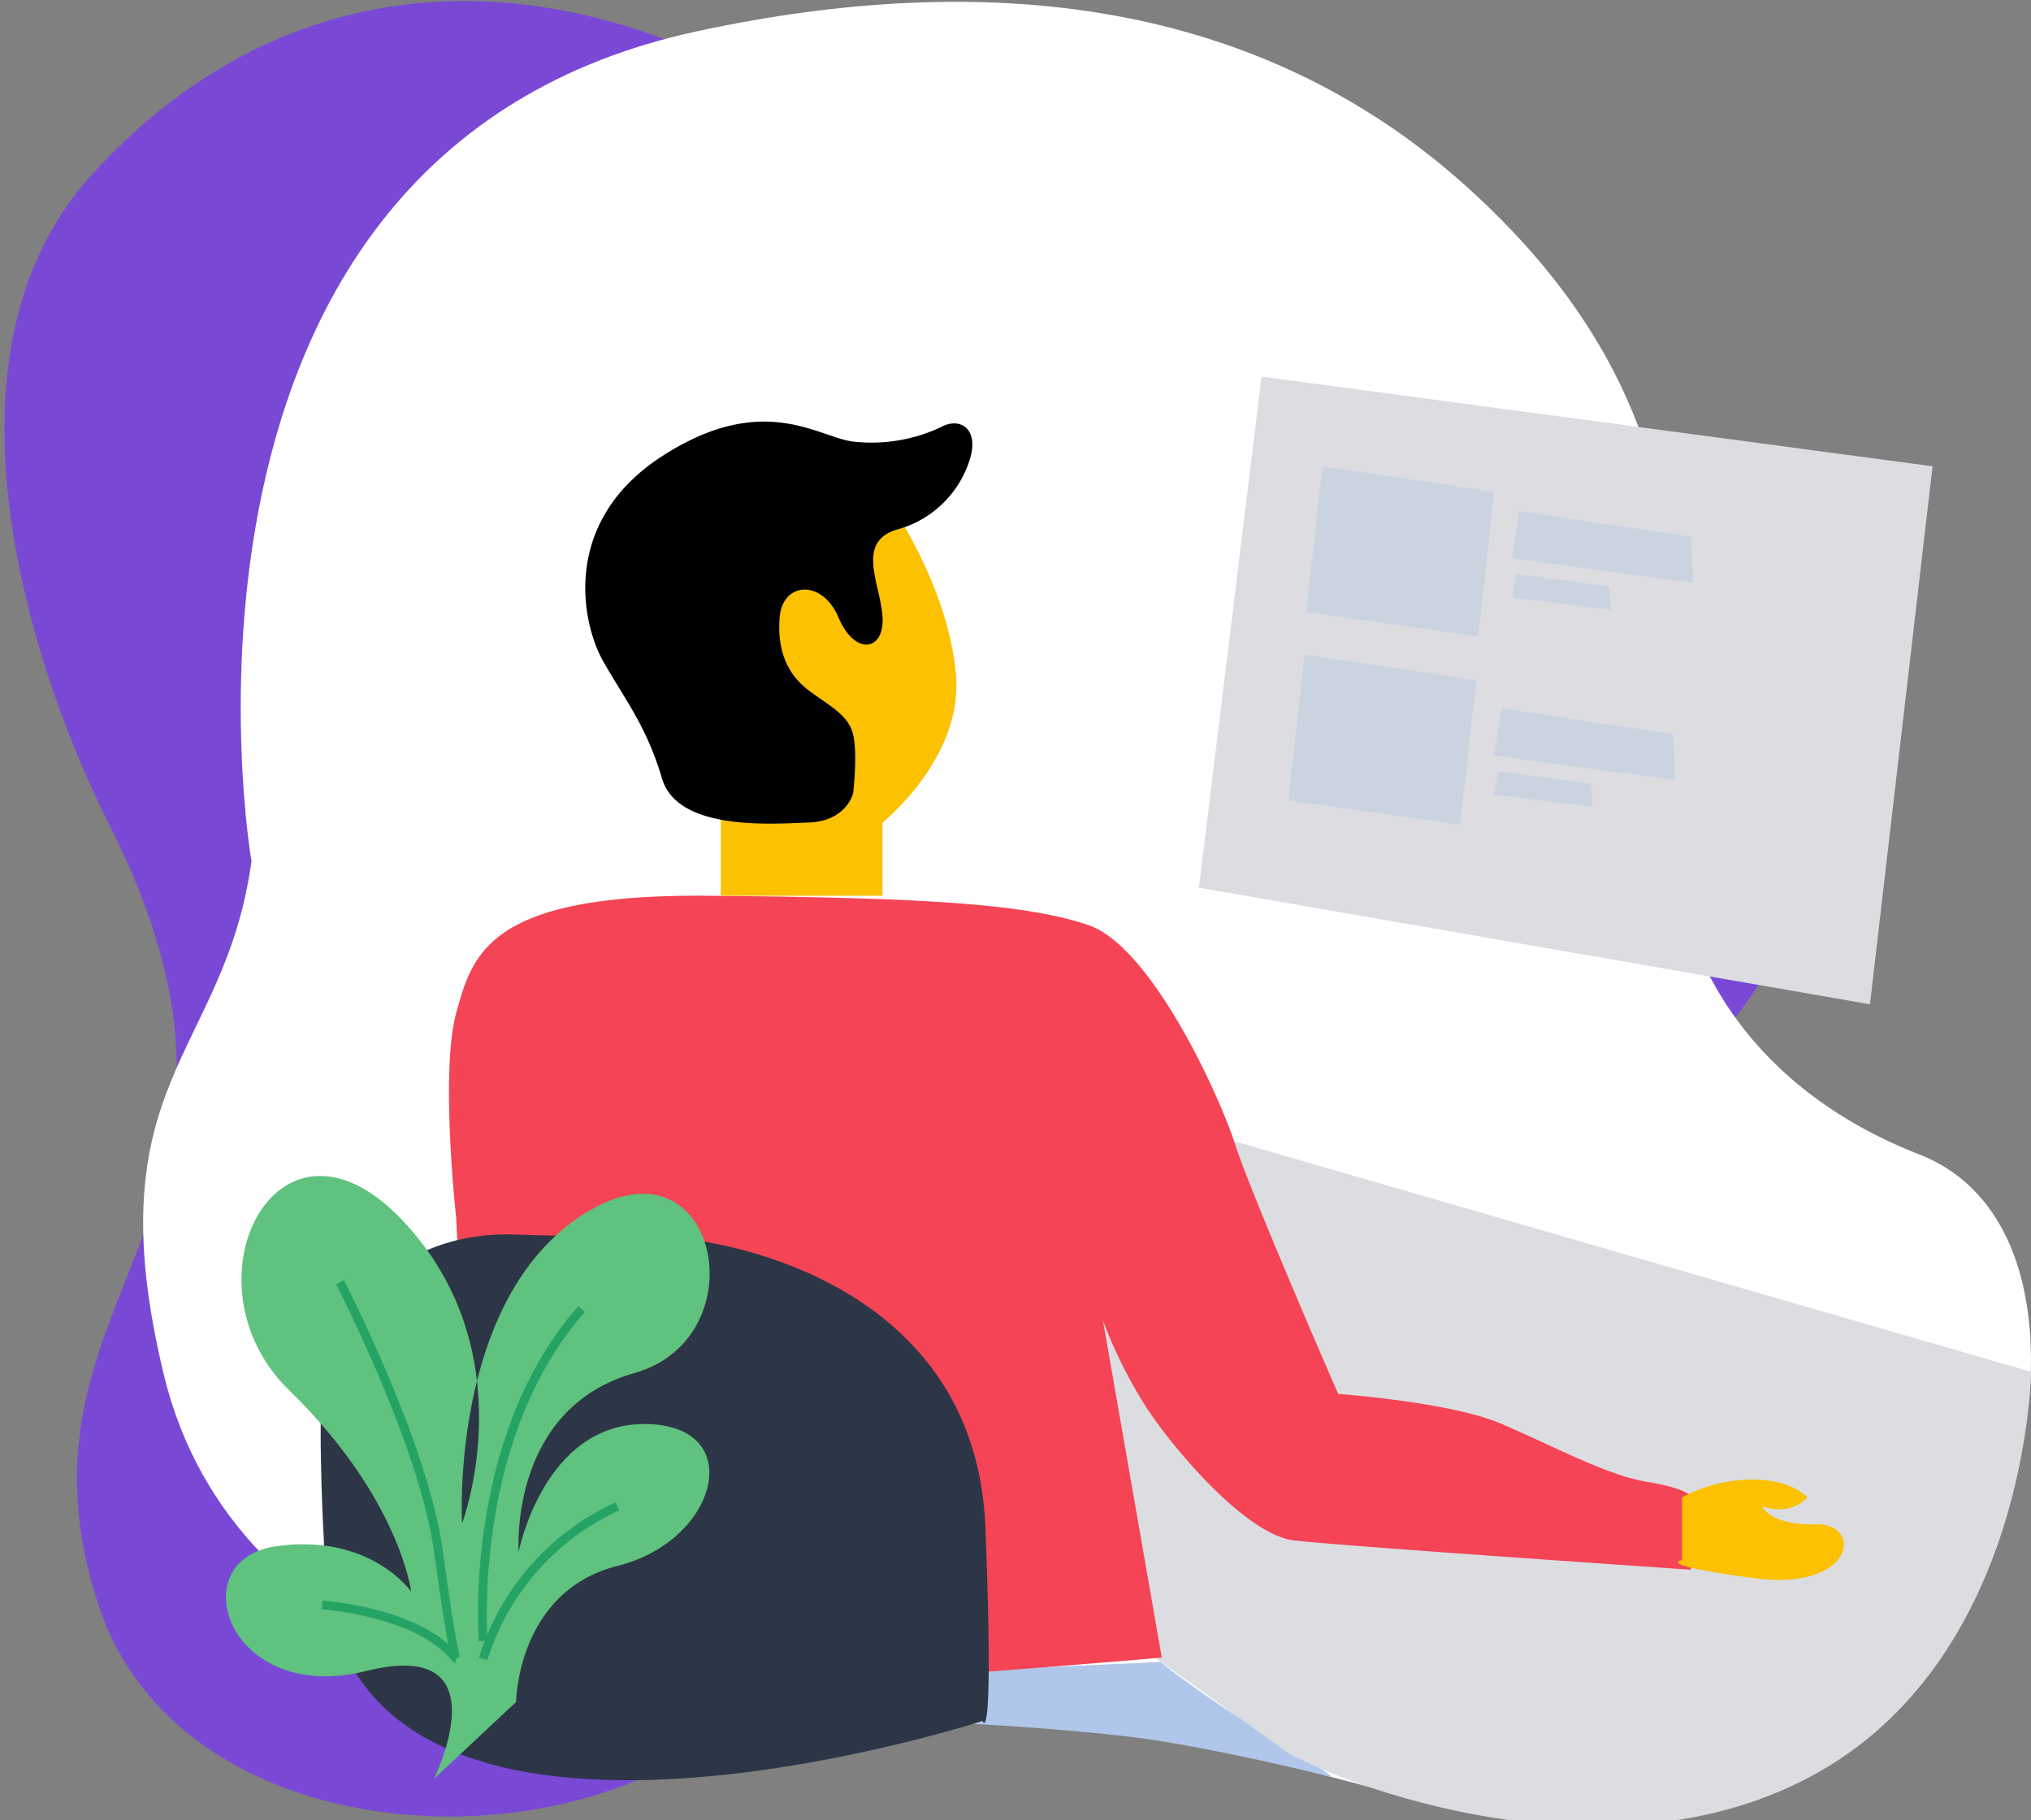
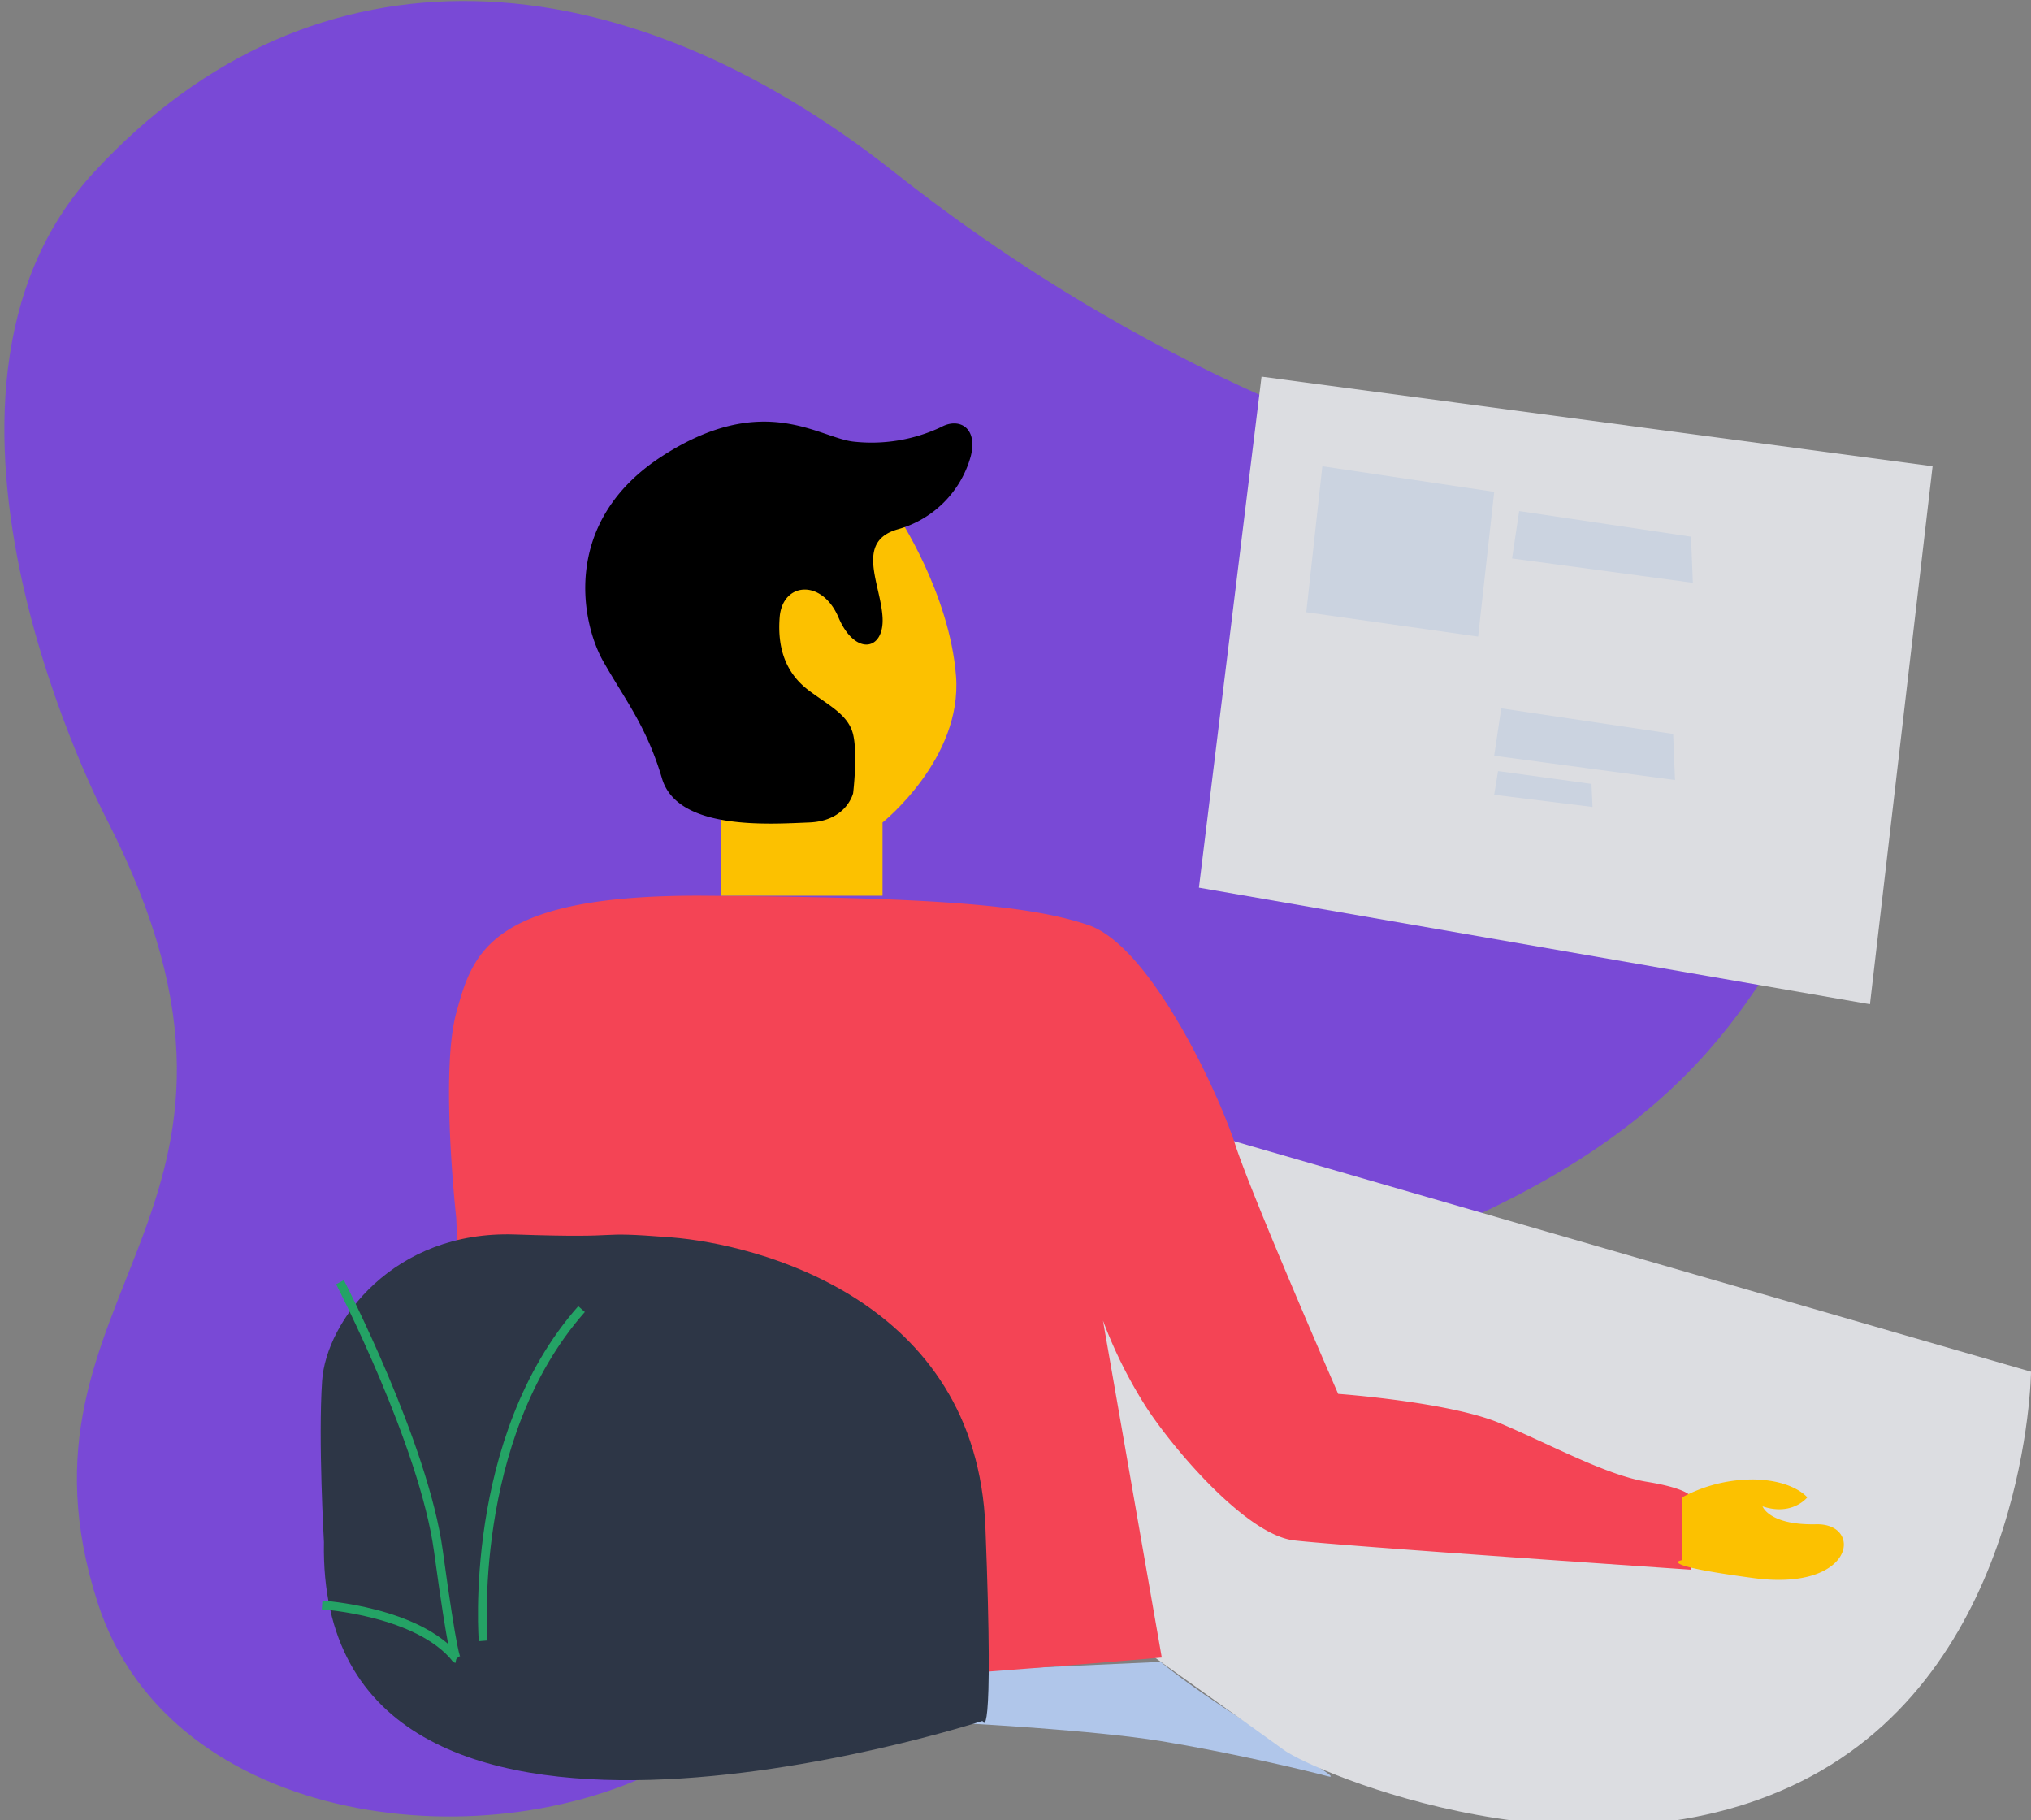
<svg xmlns="http://www.w3.org/2000/svg" xmlns:ns1="http://sodipodi.sourceforge.net/DTD/sodipodi-0.dtd" xmlns:ns2="http://www.inkscape.org/namespaces/inkscape" width="226.542" height="203.005" viewBox="0 0 231 207" version="1.1" id="svg42" ns1:docname="auth-box-icon.svg" ns2:version="0.92.4 (unknown)">
  <rect x="0" y="0" width="231" height="207" fill="#808080" stroke="none" />
  <ns1:namedview pagecolor="#ffffff" bordercolor="#666666" borderopacity="1" objecttolerance="10" gridtolerance="10" guidetolerance="10" ns2:pageopacity="0" ns2:pageshadow="2" ns2:window-width="1366" ns2:window-height="714" id="namedview44" showgrid="false" ns2:zoom="1.6440698" ns2:cx="21.341203" ns2:cy="71.697143" ns2:window-x="0" ns2:window-y="25" ns2:window-maximized="1" ns2:current-layer="svg42" />
  <defs id="defs4">
    <style id="style2">
      .cls-1 {
        fill: #7949d6;
      }

      .cls-1, .cls-10, .cls-11, .cls-2, .cls-3, .cls-4, .cls-5, .cls-6, .cls-7, .cls-8, .cls-9 {
        fill-rule: evenodd;
      }

      .cls-2 {
        fill: #fff;
      }

      .cls-3 {
        fill: #b0c6ea;
      }

      .cls-4 {
        fill: #dcdde1;
      }

      .cls-5 {
        fill: #f44455;
      }

      .cls-6 {
        fill: #2d3646;
      }

      .cls-7 {
        fill: #5fc27e;
      }

      .cls-8 {
        fill: none;
        stroke: #24a365;
        stroke-width: 1px;
      }

      .cls-9 {
        fill: #fcc100;
      }

      .cls-10 {
        fill: #7c50d3;
      }

      .cls-11 {
        fill: #cbd3e0;
      }
    </style>
  </defs>
  <path class="cls-1" d="M12.159,93.225S-13.086,45.33,10.715,19.554C35.874-7.694,70.639-5,101.684,19.554s62.331,34.669,80.862,37.558S210.7,94.67,202.762,107.67s-19.975,30.335-69.311,41.892-35.377,38.52-56.314,50.558-57.7,7.874-66-17.759C-0.474,146.488,35.262,138.487,12.159,93.225Z" id="path6" />
-   <path class="cls-2" d="M79.281,3.556C112.457-3.585,143.13-.011,166.7,21.128s25.234,42.835,23.293,65.088,9.705,37.829,28.284,45.061,15.251,39.5,0,60.081-44.644,16.689-63.223,11.682-34.662-8.345-61.559-6.676-66.828-6.675-74.869-40.054,6.932-36.159,9.983-58.412C28.568,98.191,14.962,17.4,79.281,3.556Z" id="path8" />
  <path class="cls-3" d="M110,190v6s14.42,0.764,22,2,16.253,3.264,19,4-10.913-6.4-19-13Z" id="path10" />
  <path class="cls-4" d="M231,156s-0.33,32.764-25,46-56.58-.486-60-3-56-40-56-40l20-38Z" id="path12" />
  <path class="cls-5" d="M51.89,138.525s-1.85-16.582,0-23.326,3.723-13.528,28.422-13.33,36.325,0.912,43.469,3.332,14.869,19.241,16.719,24.993,11.7,28.326,11.7,28.326,12.64,0.912,18.391,3.332,12.082,5.911,16.719,6.665,5.015,1.666,5.015,1.666v8.331s-39.746-2.7-45.141-3.332-13.553-10.2-16.719-15a52.725,52.725,0,0,1-5.016-10l6.688,38.322s-41.976,3.689-53.5,3.332S53.841,185.456,51.89,138.525Z" id="path14" />
  <path class="cls-6" d="M36.843,175.381s-0.666-11.6-.209-18.347,8.112-17.119,21.944-16.643,8.091-.426,17.744.328,34.743,6.972,35.757,33-0.328,21.99-.328,21.99S36.007,220.369,36.843,175.381Z" id="path16" />
-   <path class="cls-7" d="M58.692,193.564s0.124-12.637,11.567-15.491,14.816-15.985,3.2-16.127-14.465,14.527-14.465,14.527-1.167-16.289,13.171-20.33,9.44-27.8-5.813-18.051-13.8,35.164-13.8,35.164,7.411-19.524-6.8-34.5-25.383,7.17-12.85,19.362S46.771,181,46.771,181s-4.7-6.719-15.452-5.142S25.9,193.97,41.632,190.036s7.737,12.245,7.737,12.245Z" id="path18" />
-   <path class="cls-8" d="M54.952,188.645A28.353,28.353,0,0,1,70.216,171.31" id="path20" />
  <path class="cls-8" d="M54.952,186.606s-1.855-22.96,11.194-37.729" id="path22" />
  <path class="cls-8" d="M38.67,145.818s9.542,18.44,11.194,30.591S51.9,188.645,51.9,188.645" id="path24" />
  <path class="cls-8" d="M36.634,182.527s10.967,0.7,15.264,6.118" id="path26" />
  <path class="cls-9" d="M102.048,58.548s5.952,8.9,6.687,18.328-8.359,16.662-8.359,16.662v8.331H81.985v-10l1.672-26.659Z" id="path28" />
  <path class="cls-9" d="M191.313,170.291a17.032,17.032,0,0,1,8.141-2.04c4.552,0.083,6.1,2.04,6.1,2.04s-1.7,2.16-5.088,1.019c0,0,.74,2.16,6.106,2.04s4.4,7.666-7.123,6.118-8.141-2.039-8.141-2.039v-7.138Z" id="path30" />
  <path class="cls-10" d="M97.032,90.206s-0.735,3.169-5.016,3.332-14.946.982-16.719-5-4.184-8.911-6.688-13.33S63.8,59.322,75.3,51.883s17.76-2.142,21.735-1.666a18.538,18.538,0,0,0,10.031-1.666c1.989-1.086,4.176.044,3.344,3.332a11.928,11.928,0,0,1-8.359,8.331c-4.8,1.413-1.885,6.189-1.672,10s-3.139,4.418-5.016,0-6.378-4.017-6.688,0,1.041,6.605,3.344,8.331,4.489,2.752,5.016,5S97.032,90.206,97.032,90.206Z" id="path32" style="fill:#000000" />
  <path class="cls-4" d="M136.361,100.951l7.123-58.123,76.322,10.2-7.123,61.182Z" id="path34" />
  <path id="Shape_13_copy" data-name="Shape 13 copy" class="cls-11" d="M148.573,69.631L150.4,53.025l19.546,2.913L168.118,72.4Z" />
-   <path id="Shape_13_copy_2" data-name="Shape 13 copy 2" class="cls-11" d="M146.537,91.045l1.825-16.607,19.545,2.913-1.824,16.461Z" />
  <path id="Shape_13_copy_3" data-name="Shape 13 copy 3" class="cls-11" d="M171.978,63.513l0.807-5.39,19.545,2.913,0.211,5.244Z" />
-   <path id="Shape_13_copy_4" data-name="Shape 13 copy 4" class="cls-11" d="M171.978,67.956l0.439-2.7,10.634,1.457,0.114,2.622Z" />
  <path id="Shape_13_copy_5" data-name="Shape 13 copy 5" class="cls-11" d="M169.943,85.947l0.806-5.39L190.3,83.47l0.211,5.244Z" />
  <path id="Shape_13_copy_5-2" data-name="Shape 13 copy 5" class="cls-11" d="M169.943,90.39l0.439-2.695,10.633,1.457,0.115,2.622Z" />
</svg>